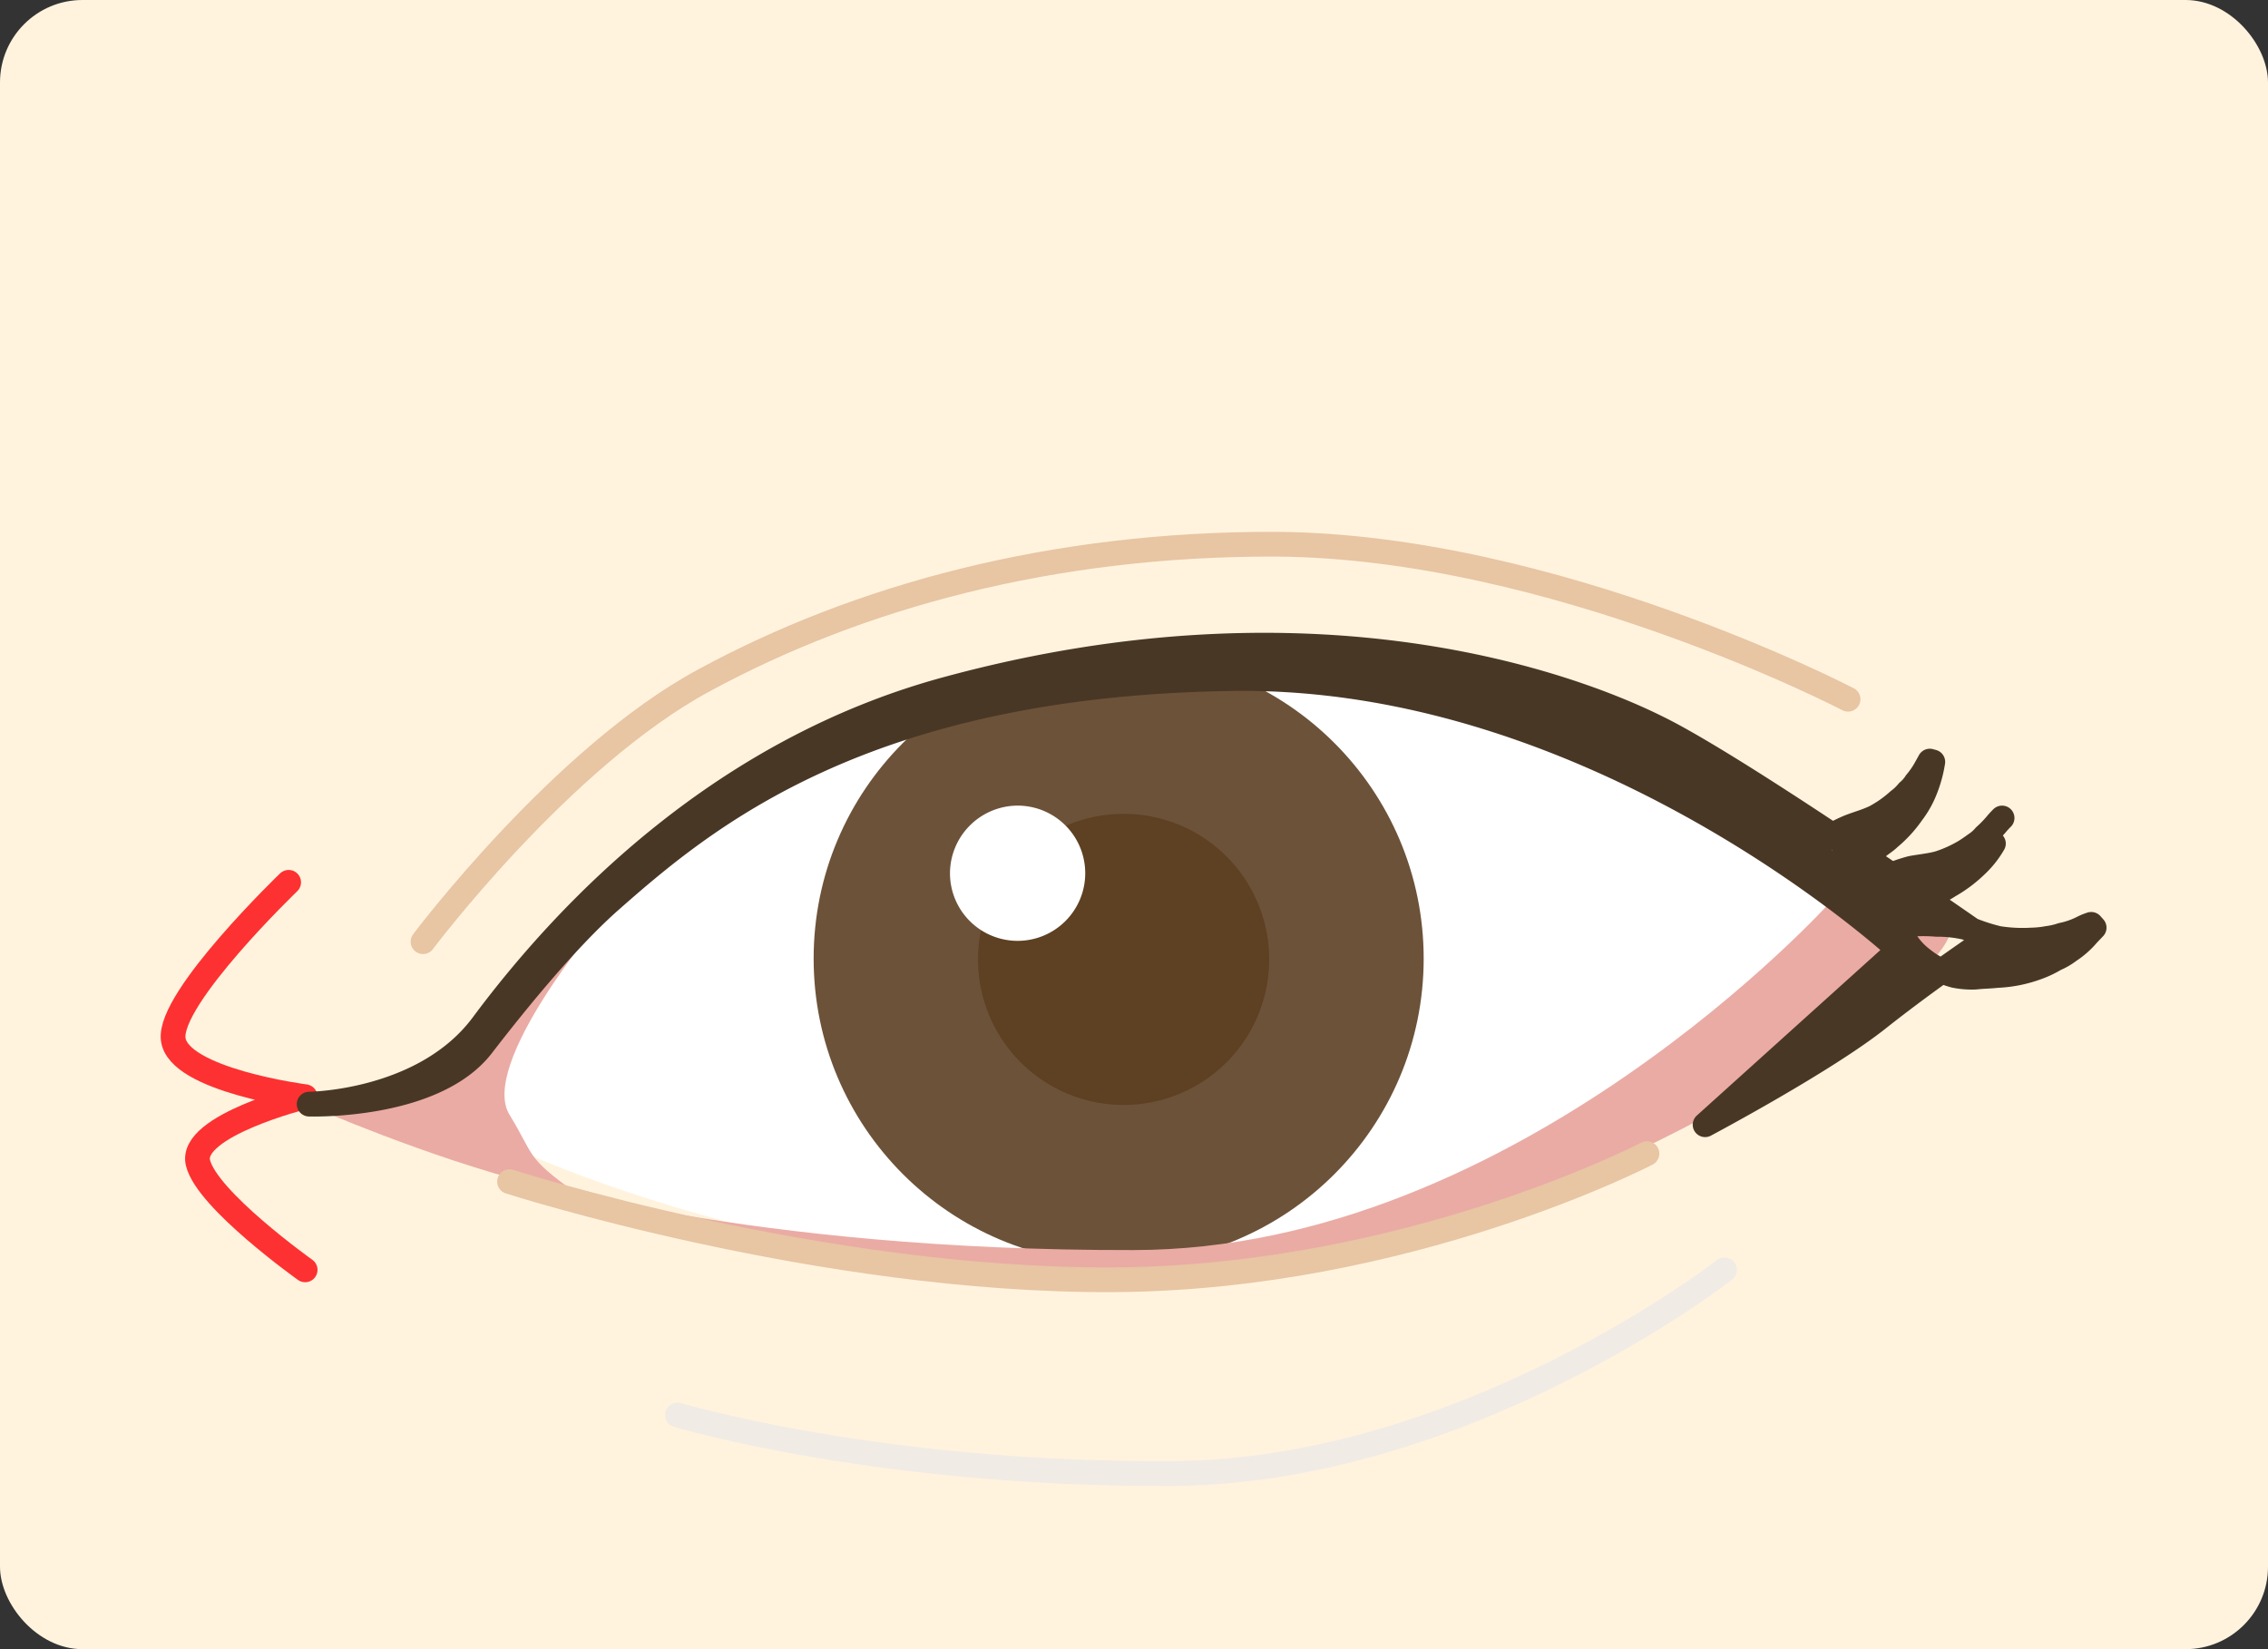
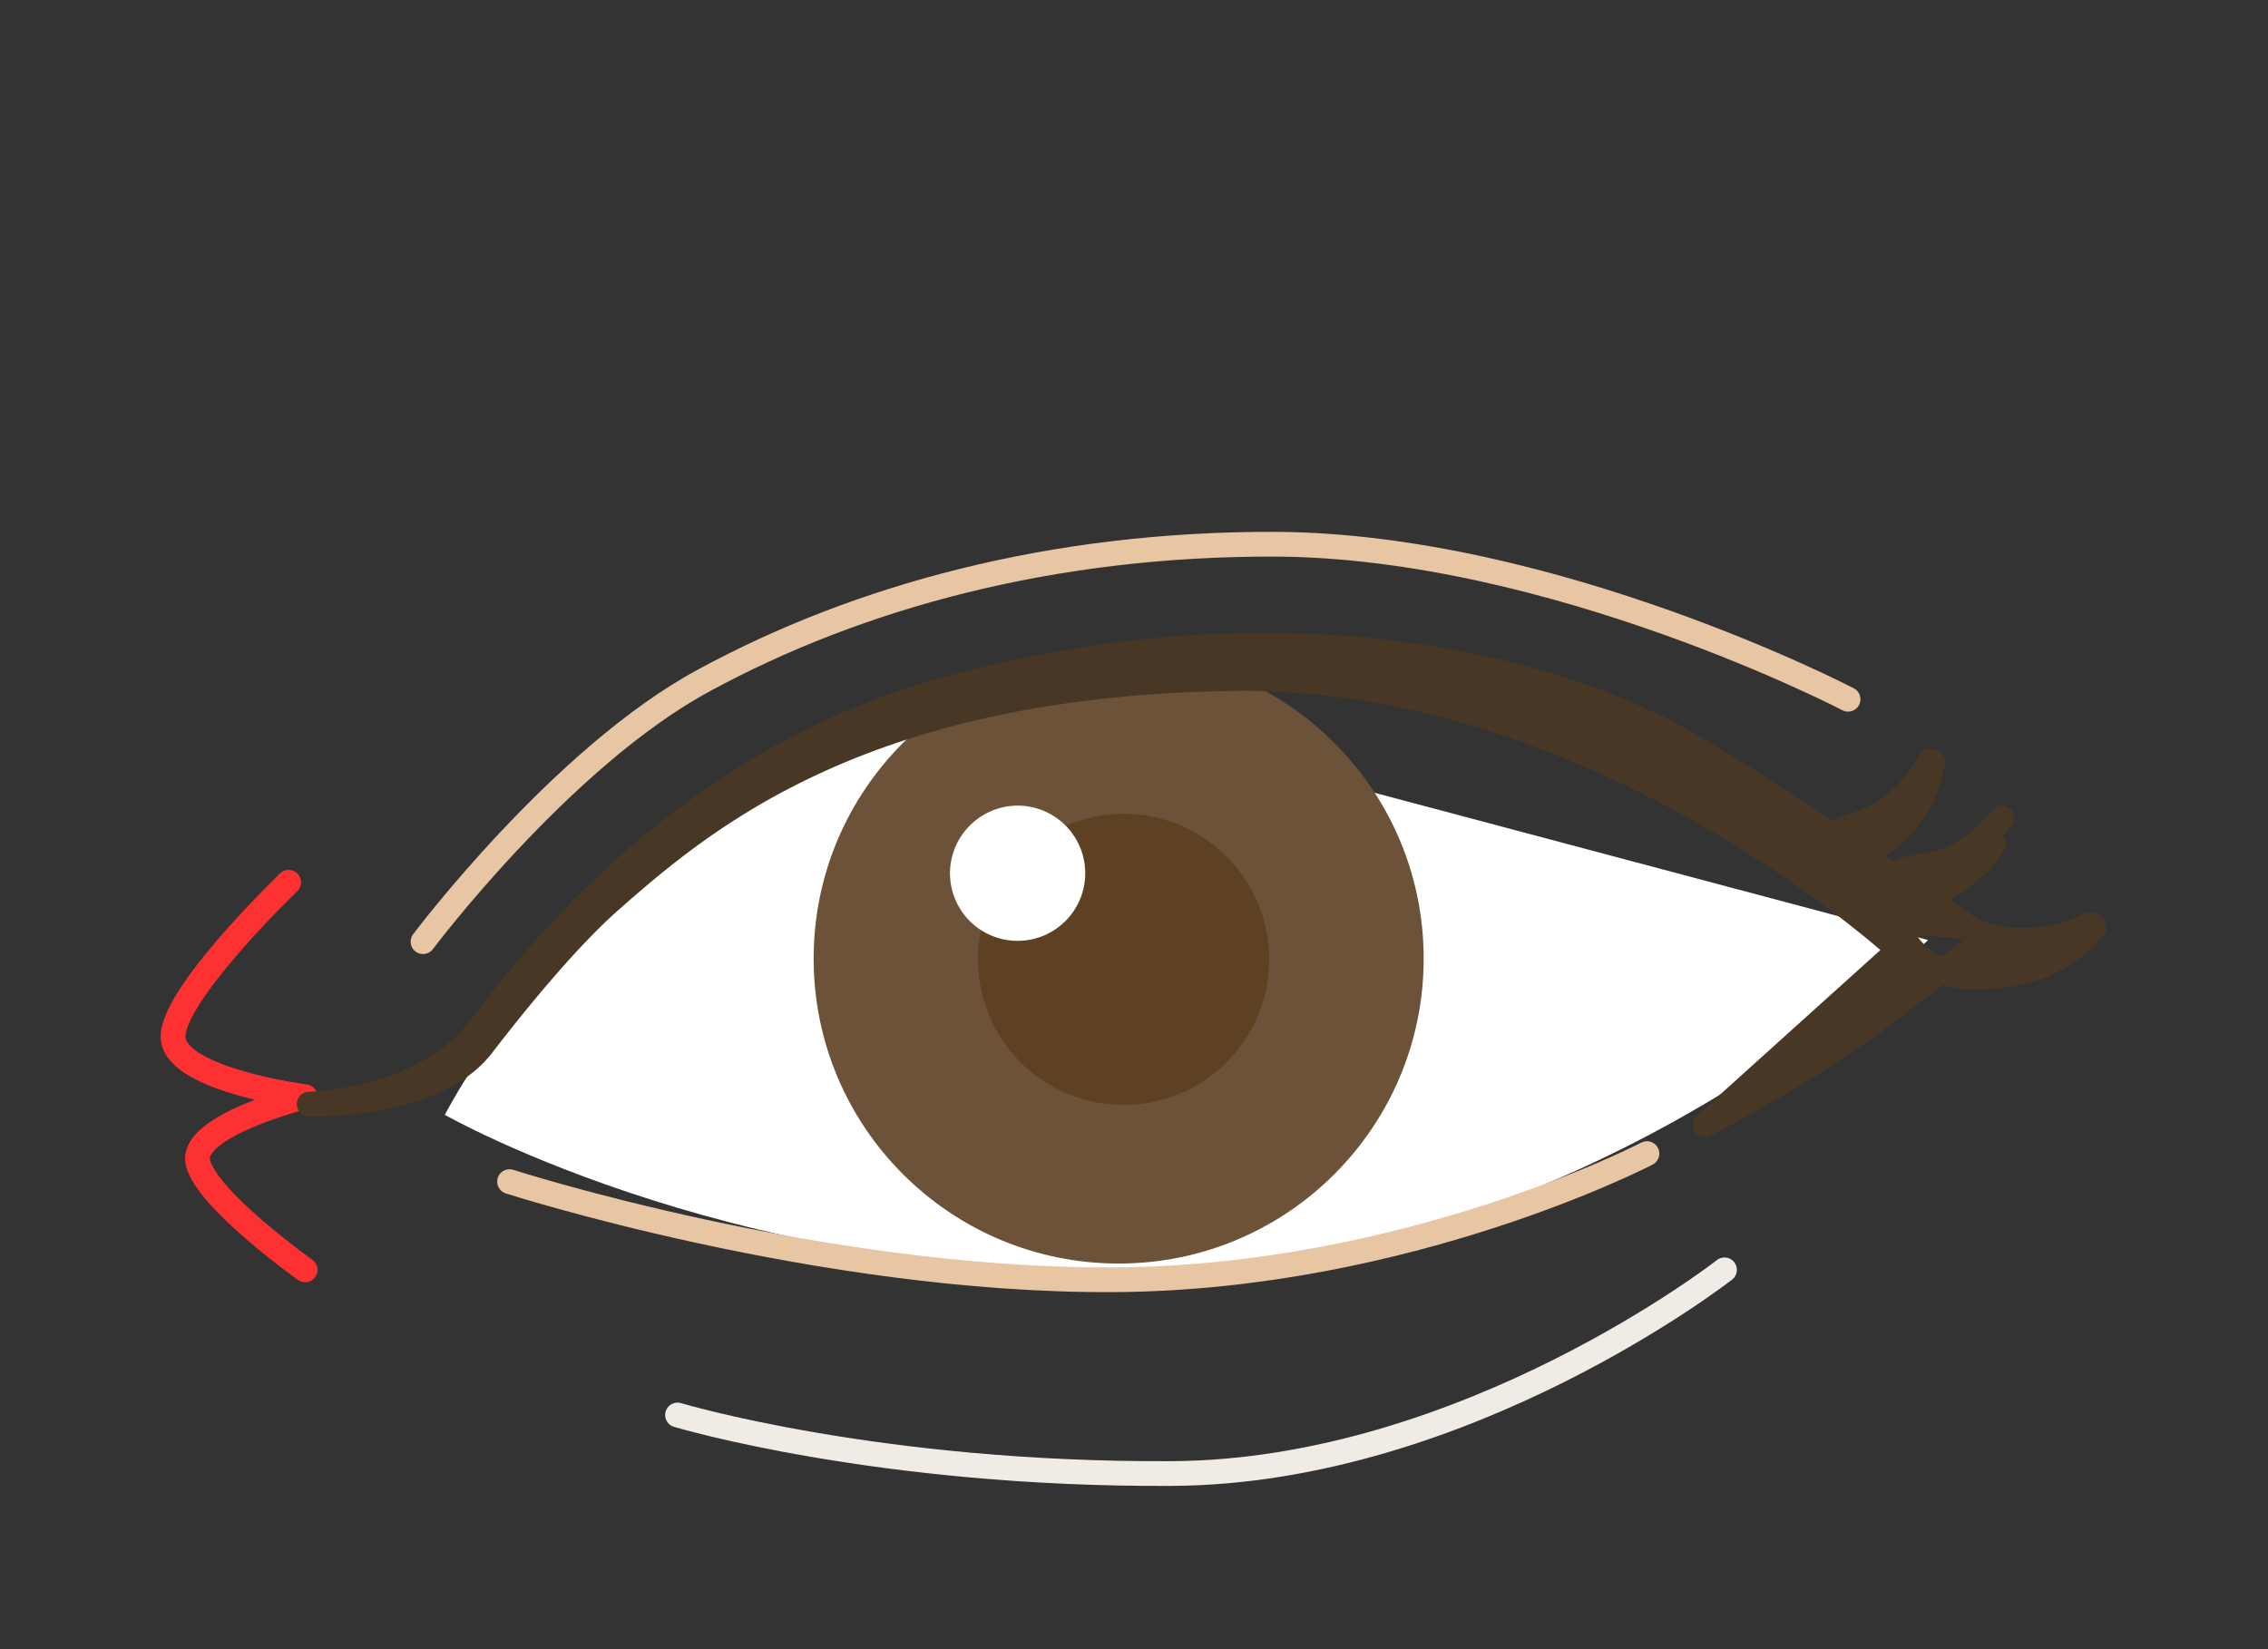
<svg xmlns="http://www.w3.org/2000/svg" id="point_01_05" width="275" height="200" viewBox="0 0 275 200">
  <rect x="0" y="0" width="275" height="200" fill="#333333" stroke="none" />
  <defs>
    <style>
      .cls-1 {
        fill: #fff3de;
      }

      .cls-2 {
        fill: #fff;
      }

      .cls-2, .cls-4, .cls-5, .cls-6, .cls-7, .cls-8, .cls-9 {
        fill-rule: evenodd;
      }

      .cls-3 {
        fill: #6c5239;
        stroke: #6c5239;
      }

      .cls-3, .cls-5, .cls-7, .cls-8, .cls-9 {
        stroke-linecap: round;
        stroke-linejoin: round;
        stroke-width: 3px;
      }

      .cls-4 {
        fill: #eaaba4;
      }

      .cls-5, .cls-7, .cls-8 {
        fill: none;
      }

      .cls-5 {
        stroke: #fd3131;
      }

      .cls-6 {
        fill: #5e4022;
      }

      .cls-7 {
        stroke: #e8c5a3;
      }

      .cls-8 {
        stroke: #f1ebe5;
      }

      .cls-9 {
        fill: #493725;
        stroke: #493725;
      }
    </style>
  </defs>
-   <rect id="bg" class="cls-1" width="275" height="200" rx="10" ry="10" />
  <g id="illust">
-     <path id="シェイプ_669" data-name="シェイプ 669" class="cls-2" d="M618.785,14339s-38.438,37.5-90.51,40-89.335-18.8-89.335-18.8,21.119-42.1,69.352-50.6S596.451,14312,618.785,14339Z" transform="translate(-385 -14225)" />
+     <path id="シェイプ_669" data-name="シェイプ 669" class="cls-2" d="M618.785,14339s-38.438,37.5-90.51,40-89.335-18.8-89.335-18.8,21.119-42.1,69.352-50.6Z" transform="translate(-385 -14225)" />
    <circle id="楕円形_674" data-name="楕円形 674" class="cls-3" cx="135.64" cy="116.25" r="35.484" />
-     <path id="シェイプ_667" data-name="シェイプ 667" class="cls-4" d="M607.03,14334.3s-38.046,42.3-84.633,42.3c-46.587.1-74.4-8.6-74.4-8.6s38.311,14,75.573,12.2c37.262-1.9,70.1-18.5,90.51-34.1S607.03,14334.3,607.03,14334.3Z" transform="translate(-385 -14225)" />
-     <path id="シェイプ_668" data-name="シェイプ 668" class="cls-4" d="M457.747,14336.7s-14.72,17.4-10.963,23.5c3.069,5,1.89,5.1,8.1,9.5-12.278-2.1-29.7-9.5-29.7-9.5s15.867-5.3,24.335-16.5C454.8,14336.7,457.747,14336.7,457.747,14336.7Z" transform="translate(-385 -14225)" />
    <path id="シェイプ_1079" data-name="シェイプ 1079" class="cls-5" d="M420,14332s-14.559,14-14,19,16,7,16,7-14.059,3.5-13,8,13,13,13,13" transform="translate(-385 -14225)" />
    <path id="楕円形_676" data-name="楕円形 676" class="cls-6" d="M521.222,14323.7a17.65,17.65,0,1,1-17.632,17.7A17.65,17.65,0,0,1,521.222,14323.7Z" transform="translate(-385 -14225)" />
    <path id="二重線" class="cls-7" d="M609.083,14309.8s-35.7-18.6-69.352-18.8c-27.205-.1-50.754,6.4-69.352,16.5-17.273,9.3-34.088,31.7-34.088,31.7" transform="translate(-385 -14225)" />
    <path id="シェイプ_666" data-name="シェイプ 666" class="cls-7" d="M446.784,14368.3s37.607,12.1,73.262,11.9,64.65-15.3,64.65-15.3" transform="translate(-385 -14225)" />
    <path id="シェイプ_666-2" data-name="シェイプ 666" class="cls-8" d="M467.151,14396.6s24.293,7.3,59.948,7.1,67-24.7,67-24.7" transform="translate(-385 -14225)" />
    <path id="楕円形_675" data-name="楕円形 675" class="cls-2" d="M508.415,14322.7a8.2,8.2,0,1,1-8.228,8.2A8.233,8.233,0,0,1,508.415,14322.7Z" transform="translate(-385 -14225)" />
    <path id="シェイプ_665" data-name="シェイプ 665" class="cls-9" d="M422.484,14358.9s14.034-.1,21.1-9.7c10.57-14.2,29.219-33.4,56.478-40.7,44.393-12,75.524-.4,85.808,4.7,10.283,5,39.965,25.8,39.965,25.8s-6.465,4.3-12.93,9.4c-6.465,5.2-21.158,13-21.158,13l23.509-21.2s-36.439-33.7-81.106-32.9c-44.667.7-63.886,17-75.229,27-4.849,4.3-10.611,11.2-15.464,17.5C437.6,14359.4,422.484,14358.9,422.484,14358.9Zm181.348-29.9a7.558,7.558,0,0,0,3.478.6,9.064,9.064,0,0,0,3.45-.7,6.92,6.92,0,0,0,1.713-1c0.529-.5,1.11-0.8,1.615-1.3a15.03,15.03,0,0,0,2.749-3,11.845,11.845,0,0,0,1.661-3,15.542,15.542,0,0,0,.858-3.2l-0.363-.1s-0.162.3-.444,0.8a10.448,10.448,0,0,1-1.233,1.8,4.605,4.605,0,0,1-.961,1.1,6.352,6.352,0,0,1-1.153,1.1,14,14,0,0,1-2.837,2c-1.024.5-2.177,0.8-3.173,1.2a17.109,17.109,0,0,0-2.67,1.4,18.565,18.565,0,0,0-2.725,1.9Zm23.925-4.8s-0.207.2-.566,0.6a13.936,13.936,0,0,1-1.534,1.6,5.083,5.083,0,0,1-1.136,1c-0.412.3-.831,0.6-1.326,0.9a15.393,15.393,0,0,1-3.124,1.4c-1.1.3-2.286,0.4-3.335,0.6a20.058,20.058,0,0,0-2.871,1,22.7,22.7,0,0,0-3.007,1.3l-0.03.4a7.342,7.342,0,0,0,3.309,1.3,8.448,8.448,0,0,0,3.519-.1,14.189,14.189,0,0,0,1.867-.8,14.81,14.81,0,0,0,1.815-1,16.24,16.24,0,0,0,3.214-2.4,11.507,11.507,0,0,0,2.154-2.7m-11.368,10.4a8.438,8.438,0,0,0,2.726,3.6,10.583,10.583,0,0,0,3.93,2,10.431,10.431,0,0,0,2.518.2c0.88-.1,1.739-0.1,2.611-0.2a16,16,0,0,0,4.955-1,12.383,12.383,0,0,0,2.1-1,8.051,8.051,0,0,0,1.72-1,10.237,10.237,0,0,0,2.256-2c0.487-.5.765-0.8,0.765-0.8l-0.355-.4a6.841,6.841,0,0,0-.989.4,9.713,9.713,0,0,1-2.564.9,8.734,8.734,0,0,1-1.734.4,11.733,11.733,0,0,1-1.918.2,18.72,18.72,0,0,1-4.077-.2,23.168,23.168,0,0,1-3.862-1.3,15.277,15.277,0,0,0-3.6-.4,19.3,19.3,0,0,0-4.173.1Z" transform="translate(-385 -14225)" />
  </g>
</svg>